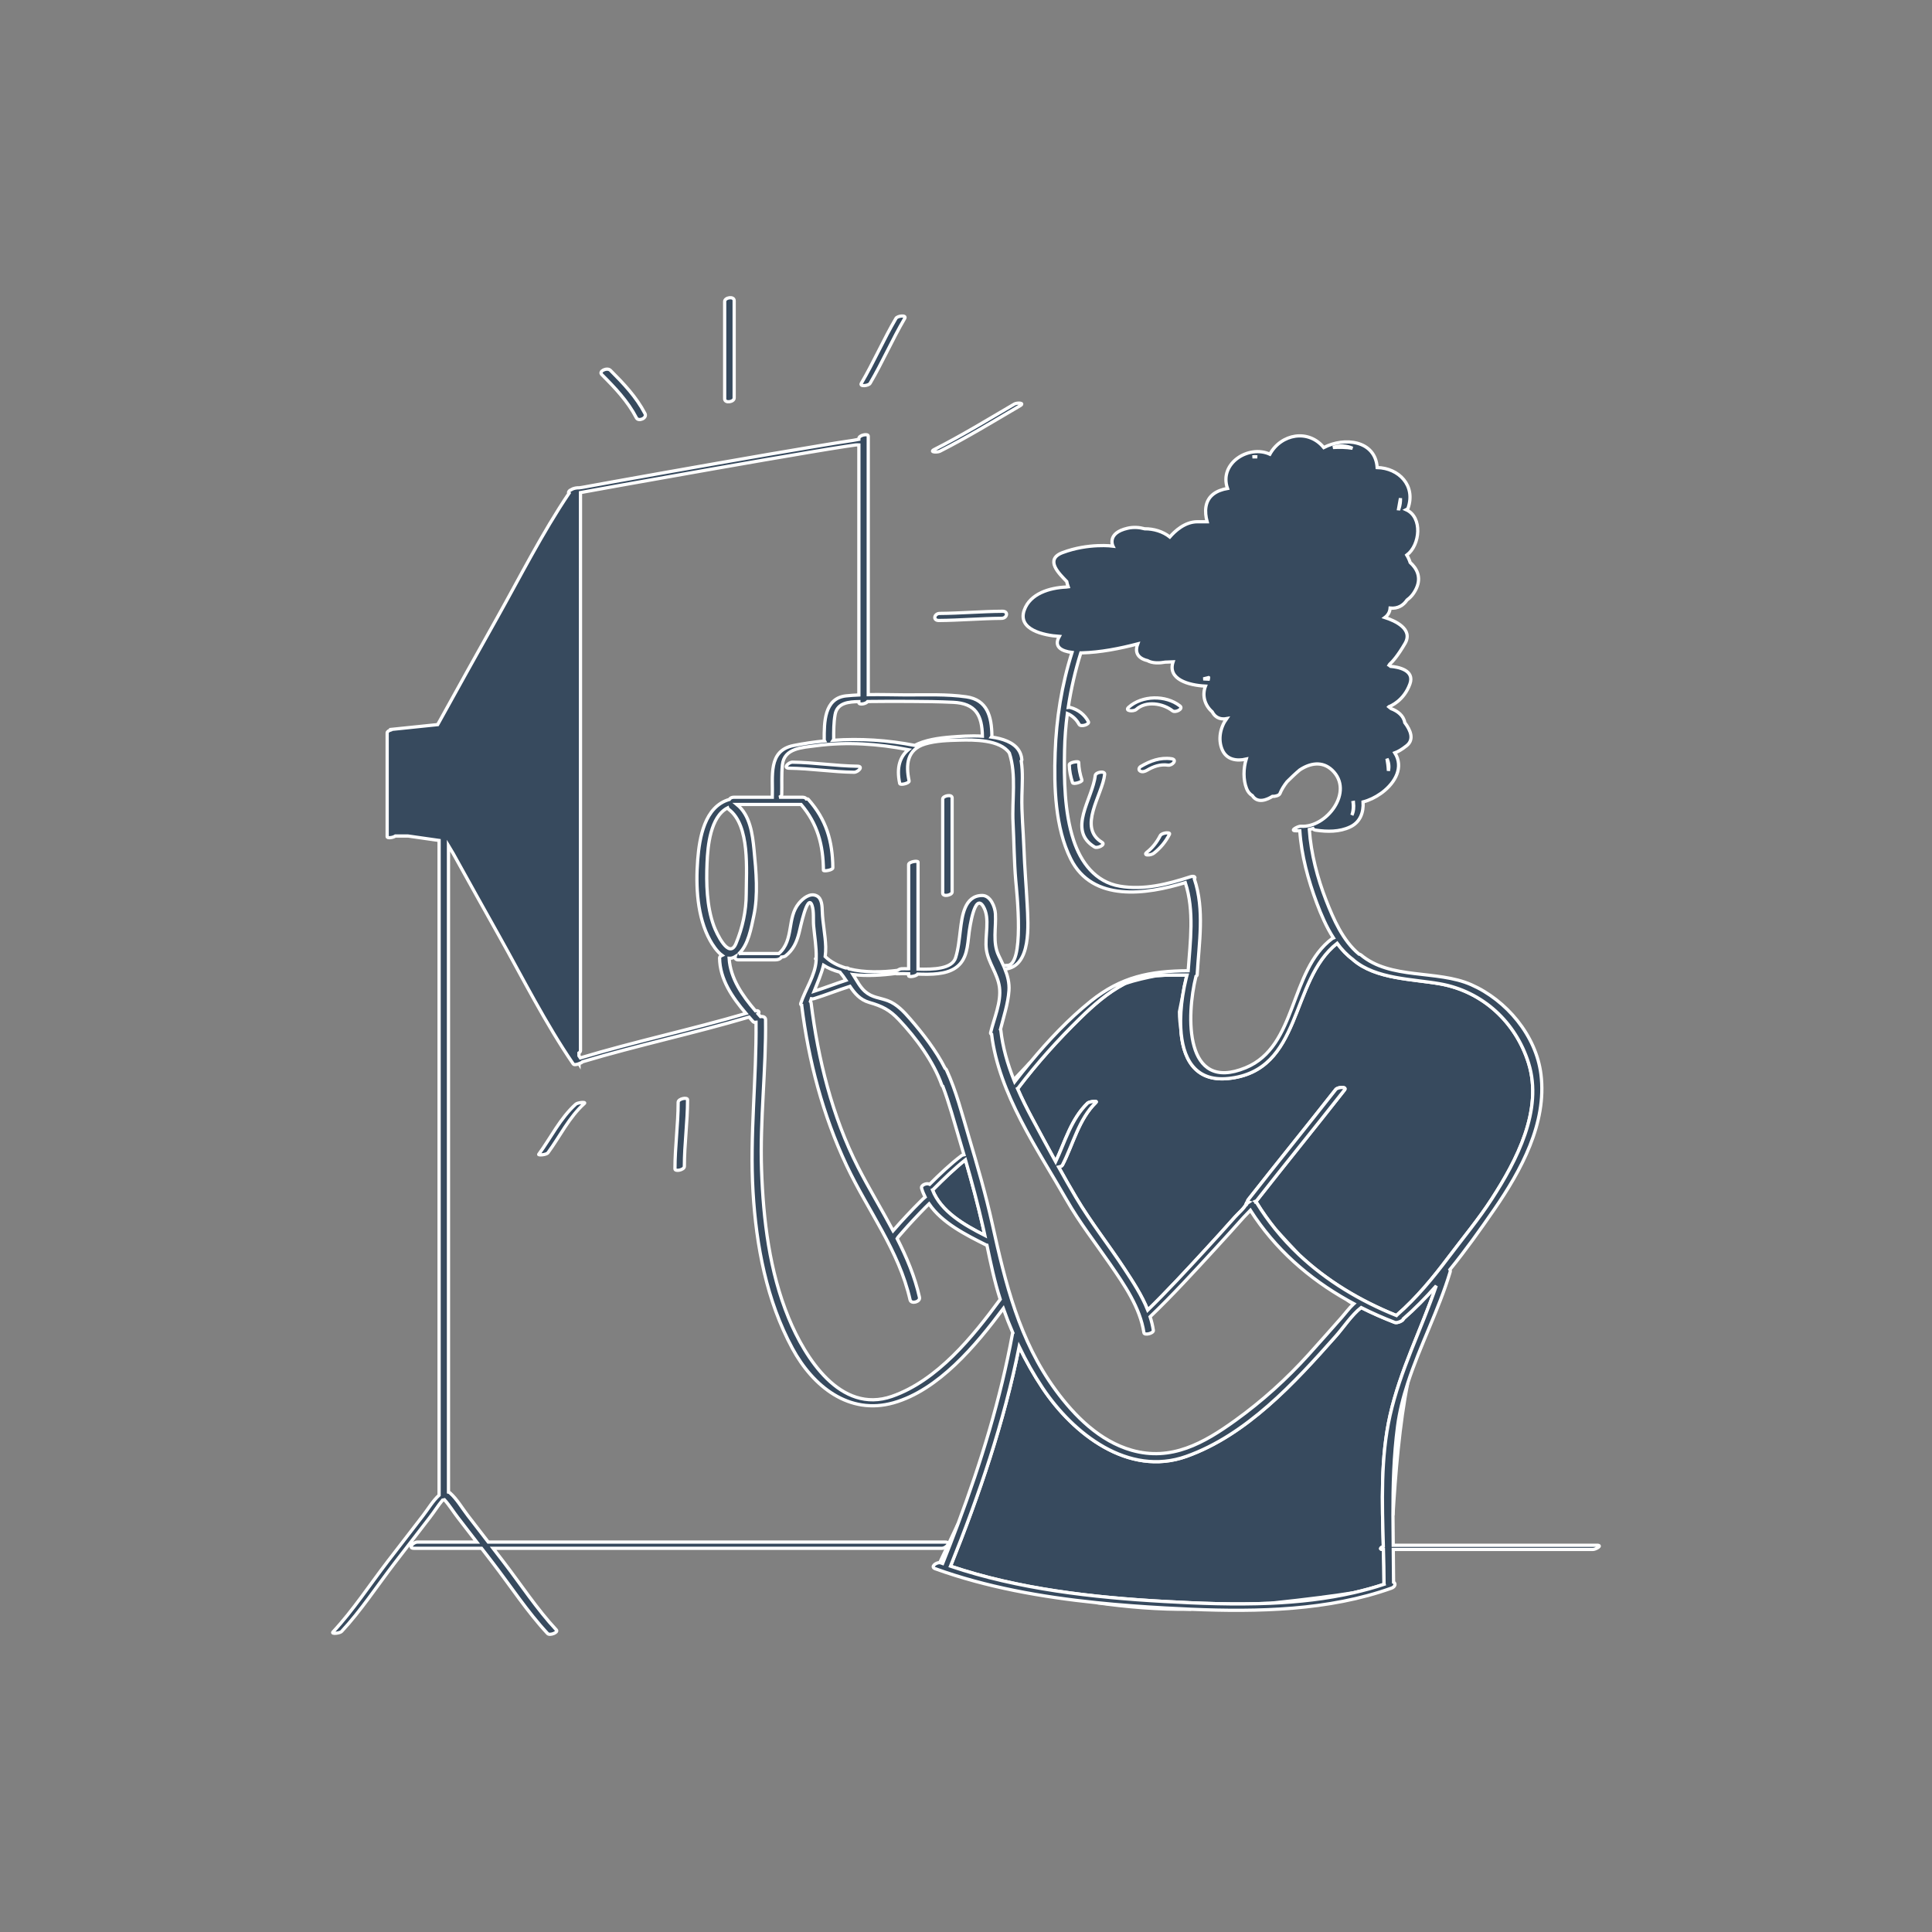
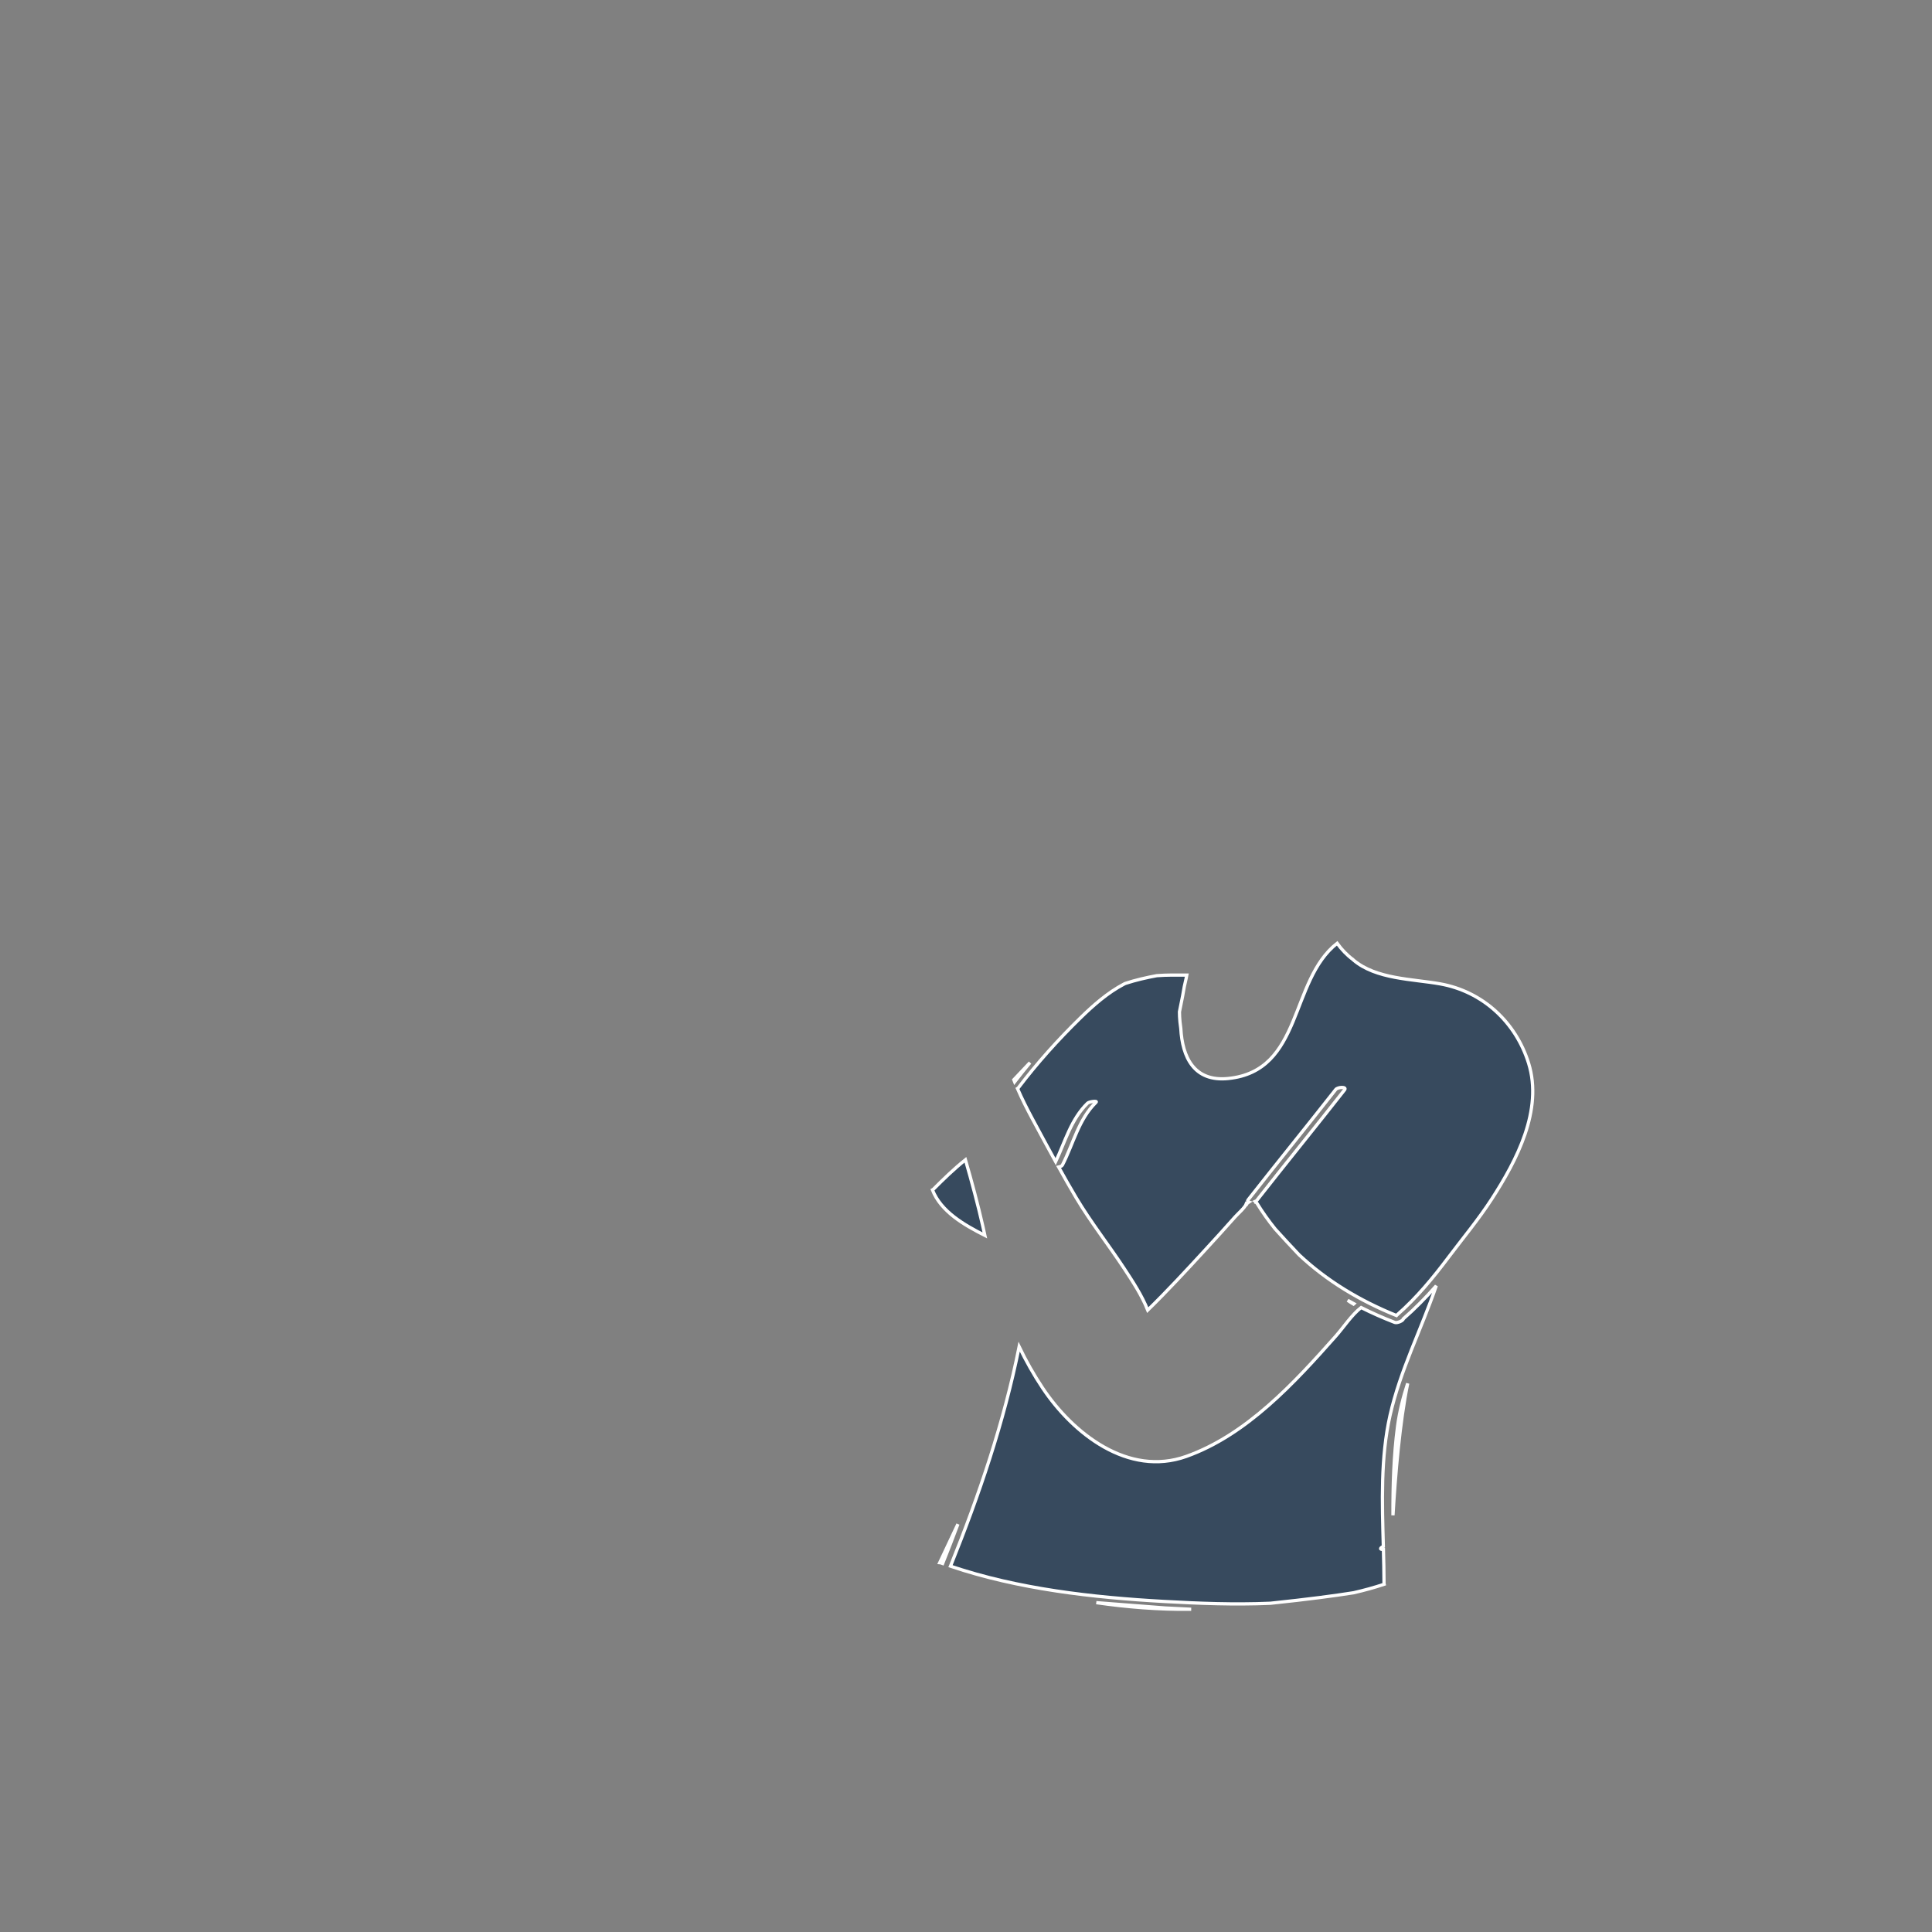
<svg xmlns="http://www.w3.org/2000/svg" version="1.1" id="Layer_1" x="0px" y="0px" width="595.279px" height="595.281px" viewBox="0 0 595.279 595.281" enable-background="new 0 0 595.279 595.281" xml:space="preserve" stroke="#ffffff" fill="#374A5E">
  <rect x="0" y="0" width="595.279" height="595.281" fill="#808080" stroke="none" />
-   <path id="color_x5F_2" d="M442.536,396.167c-4.59,13.399-11.133,26.097-14.254,39.988  c-2.912,12.966-2.43,26.813-2.055,40.3c-0.789,0.382-1.381,0.953-0.094,0.953c0.039,0,0.08,0,0.119,0  c0.096,3.519,0.18,7.013,0.188,10.456c0,0.098,0.012,0.188,0.033,0.271c-3.074,1.03-6.221,1.882-9.404,2.612  c-5.646,0.9-13.861,2.005-25.656,3.241c-11.078,0.48-22.219,0.038-32.848-0.56c-21.914-1.23-44.76-3.801-65.703-10.861  c8.845-21.969,16.486-44.388,21.152-67.619c2.115,4.389,4.516,8.639,7.211,12.687c9.406,14.132,26.424,27.456,44.271,21.112  c18.596-6.61,33.346-22.684,46.066-37.05c2.422-2.733,4.873-6.521,7.818-8.826c3.357,1.691,6.822,3.222,10.375,4.591  c0.715,0.275,2.623-0.534,2.611-1.088C435.948,403.25,439.323,399.802,442.536,396.167z M470.983,327.596  c-3.941-12.672-14.172-22.121-27.26-24.454c-8.541-1.521-19.717-1.425-26.686-7.319c-0.064-0.056-0.113-0.111-0.158-0.167  c-1.869-1.373-3.484-3.093-4.893-5.014c-14.703,11.521-10.523,39.328-33.555,41.663c-10.582,1.073-14.139-6.626-14.609-15.428  c-0.445-2.911-0.412-5.116-0.412-5.116l0.992-4.963c0.295-1.916,0.668-3.741,1.078-5.388l0.193-0.974  c-3.004,0-6.148-0.063-9.248,0.182c-3.113,0.577-6.574,1.359-9.697,2.391c-0.137,0.068-0.275,0.128-0.412,0.199  c-5.031,2.643-9.451,6.537-13.496,10.496c-6.844,6.697-13.295,13.87-19.084,21.502c-0.051,0.067-0.135,0.131-0.234,0.191  c1.371,3.141,2.916,6.212,4.533,9.22c2.385,4.431,4.781,8.894,7.227,13.326c2.945-6.25,4.754-13.099,9.844-18.052  c0.479-0.465,3.184-0.816,2.611-0.261c-5.408,5.265-7.012,12.85-10.381,19.364c-0.143,0.276-0.629,0.469-1.162,0.583  c1.756,3.157,3.533,6.3,5.369,9.388c4.52,7.605,10.02,14.557,14.875,21.939c2.639,4.015,5.412,8.229,7.215,12.765  c6.045-5.908,11.797-12.134,17.516-18.35c3.139-3.412,6.268-6.834,9.34-10.31c0.949-1.074,3.057-2.857,3.504-4.067  c0.033,0.023,0.068,0.048,0.102,0.072c0.111-0.207,0.361-0.436,0.662-0.63c-0.338-0.105-0.484-0.326-0.201-0.688  c8.93-11.39,18.068-22.611,27-34c0.619-0.792,3.561-0.951,2.715,0.127c-8.93,11.389-18.068,22.61-27,34  c-0.105,0.136-0.285,0.252-0.496,0.348c0.088,0.072,0.139,0.166,0.137,0.279c0.152,0.05,0.275,0.127,0.348,0.245  c1.73,2.816,3.623,5.467,5.646,7.978c2.182,2.417,4.707,5.164,7.326,7.918c8.58,8.083,18.834,14.221,30.041,18.747  c0.057-0.063,0.115-0.128,0.191-0.194c6.031-5.263,11.076-11.408,15.873-17.787c4.459-5.927,9.264-11.685,13.293-17.913  C467.284,357.613,475.476,342.049,470.983,327.596z M337.788,493.801c9.238,1.327,19.176,2.166,29.23,2.04  c-2.721-0.114-5.422-0.25-8.086-0.4C351.95,495.049,344.872,494.534,337.788,493.801z M415.229,400.642  c0.646,0.466,1.25,0.858,1.799,1.168c0.039-0.035,0.074-0.077,0.113-0.111C416.497,401.354,415.862,401,415.229,400.642z   M317.364,327.407c-2.102,2.192-3.846,4.052-4.99,5.278c0.084,0.214,0.164,0.428,0.25,0.64  C314.159,331.339,315.743,329.364,317.364,327.407z M429.194,466.9c0.725-12.405,2.078-28.648,4.535-40.66  c-1.395,4.298-2.51,8.66-3.102,13.146C429.421,448.521,429.175,457.707,429.194,466.9z M289.548,481.474  c0.109,0.007,0.215,0.022,0.311,0.058c0.196,0.07,0.395,0.134,0.59,0.204c1.612-4.028,3.181-8.072,4.7-12.134L289.548,481.474z   M303.452,380.656c-0.193-0.896-0.391-1.79-0.594-2.687c-1.574-6.926-3.424-13.797-5.395-20.625  c-3.511,2.803-6.724,5.937-9.902,9.112c-0.063,0.063-0.154,0.12-0.257,0.173C289.944,373.344,297.073,377.417,303.452,380.656z" />
-   <path id="color_x5F_1" d="M333.362,240.375c0.18,0.555-2.693,1.405-2.898,0.775c-0.582-1.788-0.969-3.613-1-5.5  c-0.014-0.781,2.893-1.204,2.898-0.775C332.392,236.76,332.778,238.586,333.362,240.375z M337.46,238.935  c-0.793,7.225-8.762,16.854-0.197,22.045c0.844,0.512,3.512-0.699,2.297-1.436c-7.643-4.632,0.098-14.513,0.805-20.955  C340.495,237.38,337.573,237.917,337.46,238.935z M359.159,256.643c-0.547,0.089-1.402,0.306-1.684,0.853  c-1.025,2.002-2.402,3.784-4.189,5.164c-0.439,0.339-0.385,0.702,0.203,0.756c0.66,0.061,1.518-0.14,2.049-0.549  c2.039-1.575,3.635-3.545,4.809-5.836C360.616,256.506,359.323,256.618,359.159,256.643z M360.931,233.779  c-3.459-0.476-6.518,0.663-9.461,2.392c-0.502,0.295-0.76,1.028-0.186,1.389c0.645,0.405,1.475,0.146,2.07-0.203  c2.07-1.216,4.113-1.94,6.537-1.607C361.226,235.93,362.884,234.045,360.931,233.779z M363.55,217.504  c-4.365-3.421-11.684-3.29-15.82,0.439c-1.295,1.166,1.564,1.356,2.365,0.636c3.02-2.722,8.207-1.89,11.18,0.439  C362.124,219.686,364.759,218.453,363.55,217.504z M264.198,236.083c-6.689-0.09-13.311-1.159-20-1.25  c-1.231-0.018-3.033,1.834-1.069,1.86c6.689,0.091,13.311,1.159,20,1.25C264.359,237.96,266.161,236.108,264.198,236.083z   M290.461,246.186c0,9.667,0,19.333,0,29c0,1.252,2.902,0.643,2.902-0.347c0-9.667,0-19.333,0-29  C293.364,244.586,290.461,245.198,290.461,246.186z M490.8,477.408c-20.502,0-41.008,0-61.512,0  c0.043,3.369,0.086,6.736,0.094,10.104c0.689,0.319,0.58,1.379-0.646,1.818c-19.254,6.896-41.154,7.376-61.717,6.512  c-2.721-0.114-5.42-0.25-8.086-0.4c-6.982-0.392-14.061-0.907-21.145-1.64c-16.904-1.746-33.85-4.753-49.641-10.46  c-1.549-0.559,0.233-1.941,1.4-1.867c0.109,0.007,0.215,0.022,0.311,0.058c0.196,0.07,0.395,0.134,0.59,0.204  c1.612-4.028,3.181-8.072,4.7-12.134c7.138-19.085,13.126-38.558,16.815-58.65c0.018-0.088,0.063-0.171,0.121-0.251  c-1.068-2.473-2.045-4.98-2.938-7.517c-8.479,11.375-19.959,25.112-33.821,29.039c-13.728,3.888-24.851-5.074-31.155-16.73  c-7.979-14.753-11.164-31.672-12.152-48.279c-1.04-17.486,1.11-34.787,0.928-52.229c-0.387,0.04-0.727-0.006-0.891-0.188  c-0.417-0.467-0.838-0.943-1.258-1.423c-16.981,5.022-34.333,8.69-51.299,13.77c-0.115,0.161-0.567,0.413-1.088,0.608v0.014  l-0.007-0.012c-0.71,0.265-1.537,0.417-1.777,0.064c-8.558-12.522-15.508-26.373-22.917-39.583  c-4.713-8.403-9.4-16.821-14.072-25.248l-1.446-2.416c0,66.395,0,132.788,0,199.184c0.16,0.039,0.308,0.101,0.426,0.204  c2.142,1.876,3.809,4.774,5.539,7.011c2.104,2.719,4.199,5.446,6.296,8.17c46.939,0,93.878,0,140.817,0  c1.96,0,0.208,1.916-1.054,1.916c-46.096,0-92.191,0-138.287,0c1.044,1.357,2.092,2.713,3.136,4.07  c5.355,6.963,10.361,14.649,16.359,21.083c0.714,0.766-2.039,1.815-2.697,1.109c-6.215-6.667-11.399-14.635-16.949-21.851  c-1.132-1.472-2.269-2.941-3.401-4.413c-6.942,0-13.885,0-20.827,0c-1.96,0-0.208-1.916,1.054-1.916c6.099,0,12.197,0,18.296,0  c-1.961-2.548-3.919-5.099-5.889-7.64c-1.297-1.674-2.559-3.74-4.045-5.383c-0.208,0.062-0.419,0.103-0.621,0.123  c-1.375,1.665-2.587,3.605-3.829,5.21c-3.646,4.711-7.277,9.435-10.909,14.155c-5.356,6.964-10.361,14.65-16.359,21.084  c-0.506,0.543-3.315,0.871-2.642,0.148c6.215-6.667,11.399-14.635,16.949-21.852c3.584-4.659,7.165-9.321,10.767-13.969  c1.559-2.01,3.062-4.593,4.972-6.317c0-67.246,0-134.492,0-201.738l-9.566-1.367c-1.302,0-2.604,0-3.906,0  c-0.778,0.551-2.528,0.728-2.528,0.222c0-10.667,0-21.333,0-32c0-0.401,0.518-0.717,1.115-0.899l0.002-0.153l14.45-1.495  c6.028-10.917,12.095-21.813,18.197-32.688c7.218-12.864,14.006-26.326,22.259-38.586c-0.159-0.118-0.196-0.302-0.022-0.566  c0.189-0.288,0.522-0.49,0.914-0.646c0.541-0.363,1.644-0.521,2.245-0.474c0.32-0.04,0.616-0.075,0.843-0.117  c3.194-0.589,6.391-1.166,9.587-1.74c10.562-1.9,21.127-3.776,31.697-5.63c10.717-1.881,21.436-3.755,32.171-5.529  c3.389-0.562,6.779-1.129,10.18-1.615c0.43-0.062,1.051-0.208,1.697-0.318c0-0.068,0-0.139,0-0.208c0-1.11,2.897-1.653,2.897-0.775  c0,26.552-0.001,53.104-0.001,79.657c3.865-0.064,7.752,0.062,11.576,0.078c6.16,0.027,12.537-0.277,18.651,0.6  c6.516,0.935,7.793,6.193,7.872,11.929c0.002,0.169-0.059,0.322-0.152,0.459c3.516,0.49,6.709,1.608,8.316,3.924  c0.012,0.011,0.018,0.026,0.027,0.039c0.582,0.854,0.955,1.862,1.045,3.067c0.01,0.13-0.068,0.251-0.193,0.362  c0.545,3.507,0.289,7.097,0.201,10.668c-0.135,5.438,0.436,10.856,0.627,16.287c0.203,5.774,0.709,11.491,0.998,17.261  c0.307,6.137,1.395,19.153-6.857,19.894c0.842,2.1,1.414,4.275,1.246,6.624c-0.293,4.115-1.641,7.984-2.621,11.964  c0.053,0.053,0.092,0.114,0.1,0.19c0.586,5.298,2.059,10.39,4.014,15.311c0.084,0.213,0.164,0.427,0.25,0.64  c1.535-1.985,3.119-3.962,4.74-5.918c5.676-6.853,11.885-13.425,18.701-18.91c9.412-7.574,18.316-9.311,30.029-9.399  c0.646-9.076,1.947-18.35-0.879-27.146c-12.012,3.66-28.582,6.117-35.289-7.277c-4.814-9.622-5.195-22.217-4.82-32.783  c0.375-10.517,2.014-20.829,5.197-30.862c-3.168-0.388-5.76-1.691-3.916-4.938c-4.865-0.329-12.918-2.108-10.805-8.082  c1.811-5.12,7.795-6.906,12.936-7.135c0.223-0.045,0.422-0.076,0.598-0.095c-0.199-0.558-0.34-1.091-0.438-1.604  c-2.277-2.369-6.959-6.778-1.268-8.913c8-3,15.5-2,15.5-2s-2-4,4.5-5.5c1.887-0.436,3.682-0.271,5.291,0.167  c2.787-0.02,5.592,0.824,7.738,2.521c1.525-1.767,4.631-4.688,8.471-4.688c1.291,0,2.27,0,3.027,0  c-0.41-1.567-0.613-3.161-0.35-4.691c0.602-3.483,3.41-5.007,6.625-5.575c-2.711-7.78,6.543-13.527,13.055-10.55  c3.49-6.299,11.898-7.824,16.6-2.044c6.32-3.282,15.887-2.303,16.467,6.158c6.691,0.159,11.924,5.557,9.516,12.486  c-0.07,0.202-0.285,0.376-0.566,0.515c5.078,2.286,4.326,10.849,0.176,13.975c0.416,0.668,0.766,1.436,1.039,2.271  c1.859,1.675,3.574,4.354,1.912,7.954c-0.783,1.7-1.811,2.843-2.895,3.619c-1.131,1.68-2.84,2.705-5.189,2.482  c-0.104,1.277-0.717,2.22-1.613,2.902c3.084,0.998,8.807,3.524,6.197,7.996c-2.232,3.828-3.854,5.616-4.734,6.413  c-0.059,0.098-0.115,0.197-0.178,0.293c0.016,0.009,0.033,0.014,0.047,0.023c0.146,0.103,0.27,0.217,0.404,0.324  c2.307,0.197,7.535,1.121,5.961,5.446c-1.861,5.122-5.889,6.772-6.436,6.976c-0.014,0.015-0.029,0.026-0.043,0.04  c0.063,0.048,0.313,0.243,0.688,0.558c2.037,0.771,3.857,2.173,4.209,4.305c1.834,2.419,2.957,5.222,0.582,7.122  c-1.52,1.216-2.711,1.872-3.643,2.204c2.787,4.406,0.176,9.104-3.82,12.157c-0.152,0.132-0.314,0.253-0.49,0.358  c-1.709,1.215-3.627,2.13-5.471,2.605c0.189,3.186-0.822,6.209-3.98,7.709c-3.301,1.567-7.063,1.505-10.604,0.994  c-0.504-0.073-0.771-0.261-0.867-0.493c-0.369,0.11-0.742,0.206-1.115,0.291c0.527,7.427,2.49,14.941,5.189,21.847  c2.279,5.83,5.158,12.422,10.123,16.546c0.211,0.026,0.402,0.093,0.553,0.219c9.137,7.73,23.449,4.55,33.992,9.188  c10.887,4.792,20.02,15.651,21.518,27.656c1.873,15.019-6.164,29.674-14.412,41.626c-4.264,6.178-8.764,12.514-13.633,18.51  c0.113,0.197,0.146,0.451,0.051,0.766c-3.475,11.587-9.314,22.691-13.074,34.291c-1.393,4.298-2.508,8.661-3.1,13.146  c-1.207,9.137-1.453,18.322-1.436,27.516c0.006,3.071,0.041,6.145,0.08,9.216c20.916,0,41.834,0,62.75,0  C493.958,476.117,491.655,477.408,490.8,477.408z M427.347,233.753c0.189,1.033,0.383,2.364,0.439,3.753  C428.054,236.29,427.95,235.017,427.347,233.753z M430.911,156.762c0,0,0.049,0.005,0.119,0.013  c0.361-1.114,0.514-2.214,0.473-3.263C430.913,156.75,430.911,156.762,430.911,156.762z M416.911,247.262  c0,0,0.309,2.019-0.369,3.893c0.545-1.145,0.637-2.508,0.486-3.913C416.954,247.255,416.911,247.262,416.911,247.262z   M410.714,137.881c1.838-0.103,4.061-0.104,6.025,0.231C414.894,137.293,412.745,137.158,410.714,137.881z M385.901,140.762  c0.547,0,1.031,0,1.477,0C386.876,140.69,386.38,140.695,385.901,140.762z M370.763,209.178c0.52,0.048,1.031,0.076,1.527,0.09  c0.066-0.333,0.121-0.506,0.121-0.506S371.747,208.966,370.763,209.178z M383.794,328.995c15.986-6.58,13.41-29.888,26.678-39.816  c0.111-0.084,0.24-0.146,0.377-0.197c-2.184-3.405-3.822-7.241-5.137-10.768c-2.646-7.11-4.73-14.634-5.223-22.238  c-0.5,0.018-0.998,0.016-1.49-0.021c-1.545-0.115,1.072-1.438,1.826-1.381c7.873,0.587,16.564-10.762,9.596-17.309  c-3.02-2.835-6.771-2.143-9.949-0.03c-1.369,1.149-2.73,2.445-3.92,3.642c-0.951,1.197-1.715,2.465-2.199,3.67  c-0.227,0.558-1.541,0.889-2.32,0.836c-1.49,0.939-4.506,2.35-6.17-0.242c-0.742-0.441-1.365-1.133-1.771-2.166  c-1.078-2.75-0.994-6.179-0.121-9.086c-2.918,0.675-6.066,0.229-7.408-2.937c-1.334-3.149-0.578-6.805,1.373-9.531  c-1.438,0.253-3.311,0.055-4.432-2.091c-2.205-1.931-3.223-4.91-2.086-7.923c-5.188-0.253-11.777-2.086-9.973-7.487  c-0.791,0.033-1.588,0.069-2.389,0.092c-1.758,0.314-3.961,0.422-5.545-0.483c-0.178-0.048-0.355-0.082-0.529-0.139  c-2.842-0.914-3.236-2.898-2.436-4.998c-5.598,1.454-11.504,2.614-17.211,2.767c-0.105,0.003-0.215,0.004-0.322,0.006  c-1.715,5.484-3.021,11.107-3.871,16.799c0.23-0.026,0.459-0.028,0.66,0.026c2.414,0.657,4.385,2.166,5.559,4.387  c0.422,0.799-2.383,1.752-2.898,0.775c-0.77-1.454-2.066-2.658-3.592-3.309c-0.49,3.739-0.789,7.503-0.865,11.272  c-0.18,8.981-0.057,19.093,2.764,27.72c2.244,6.869,6.721,12.925,14.268,14.211c7.383,1.258,14.719-0.604,21.715-2.887  c1.236-0.403,1.717,0.13,1.252,0.661c3.199,9.563,1.424,19.708,0.859,29.555c-0.012,0.174-0.156,0.324-0.371,0.451  C365.495,312.899,364.856,336.79,383.794,328.995z M313.503,335.398c1.371,3.142,2.916,6.213,4.533,9.221  c2.385,4.431,4.781,8.894,7.227,13.326c2.945-6.25,4.754-13.099,9.844-18.052c0.479-0.465,3.184-0.816,2.611-0.261  c-5.408,5.264-7.012,12.849-10.381,19.364c-0.143,0.275-0.629,0.469-1.162,0.583c1.756,3.157,3.533,6.3,5.369,9.388  c4.52,7.605,10.02,14.556,14.875,21.939c2.639,4.015,5.412,8.229,7.215,12.765c6.045-5.908,11.797-12.134,17.516-18.35  c3.139-3.412,6.268-6.834,9.34-10.31c0.949-1.075,3.057-2.857,3.504-4.067c0.033,0.023,0.066,0.048,0.102,0.072  c0.111-0.207,0.361-0.436,0.662-0.63c-0.338-0.105-0.484-0.326-0.201-0.688c8.93-11.39,18.068-22.611,27-34  c0.619-0.792,3.561-0.951,2.715,0.127c-8.93,11.389-18.068,22.61-27,34c-0.105,0.136-0.285,0.252-0.496,0.348  c0.088,0.072,0.139,0.166,0.137,0.279c0.152,0.05,0.275,0.127,0.348,0.245c1.73,2.816,3.623,5.467,5.646,7.978  c2.273,2.825,4.721,5.463,7.326,7.918c8.578,8.083,18.834,14.22,30.041,18.747c0.057-0.063,0.115-0.128,0.191-0.195  c6.031-5.262,11.076-11.407,15.873-17.786c4.459-5.927,9.264-11.685,13.293-17.913c7.656-11.833,15.848-27.396,11.355-41.85  c-3.941-12.672-14.172-22.121-27.26-24.454c-8.541-1.521-19.717-1.425-26.686-7.319c-0.064-0.056-0.113-0.111-0.158-0.167  c-1.869-1.373-3.484-3.092-4.893-5.013c-14.703,11.521-10.523,39.327-33.555,41.662c-10.582,1.073-14.139-6.626-14.609-15.428  c-0.18-3.342,0.084-6.839,0.58-10.08c0.295-1.916,0.668-3.74,1.078-5.388c0.082-0.331,0.166-0.658,0.252-0.974  c-0.02,0-0.039,0-0.059,0c-3.004,0-6.148-0.063-9.248,0.182c-3.375,0.266-6.688,0.904-9.697,2.391  c-0.137,0.068-0.275,0.129-0.412,0.199c-5.031,2.644-9.451,6.537-13.496,10.496c-6.844,6.697-13.295,13.87-19.084,21.502  C313.688,335.274,313.604,335.338,313.503,335.398z M295.679,228.041c-3.475,0.092-7.324,0.187-10.654,1.199  c-5.585,1.697-5.981,6.419-4.914,11.385c0.148,0.689-2.764,1.398-2.897,0.775c-1.084-5.041,0.145-8.292,2.658-10.412  c-9.335-1.81-18.961-2.48-28.419-1.218c-4.239,0.566-9.835,0.694-10.385,5.897c-0.324,3.068-0.106,6.131-0.207,9.207  c-0.011,0.326-0.347,0.589-0.785,0.774c2.4,0,4.8,0,7.2,0c0.607,0,0.978,0.215,1.151,0.509c0.275-0.021,0.5,0.01,0.604,0.126  c5.545,6.216,7.501,12.848,7.58,21.09c0.007,0.762-2.894,1.166-2.897,0.775c-0.075-7.847-1.82-14.302-6.88-20.274  c-6.593,0-13.186,0-19.779,0c4.074,3.314,4.805,9.117,5.286,14.045c0.638,6.533,1.305,13.871-0.096,20.32  c-0.809,3.725-1.65,8.895-4.637,11.661c0.275-0.071,0.561-0.113,0.827-0.113c3.833,0,7.667,0,11.5,0  c0.017,0,0.034,0.004,0.052,0.005c4.759-4.152,2.368-10.986,6.22-15.546c1.207-1.43,3.358-3.233,5.404-2.236  c1.7,0.829,1.695,3.298,1.75,4.862c0.129,3.654,0.962,7.252,1.055,10.897c0.026,1.029-0.038,2.012-0.16,2.965  c1.698,1.647,3.878,2.771,6.306,3.504c0.408-0.04,0.772,0.016,0.951,0.223c0.014,0.017,0.026,0.035,0.04,0.051  c4.781,1.21,10.333,1.061,14.952,0.476c0.402-0.26,0.89-0.471,1.237-0.49c0.566-0.032,1.265-0.025,2.041-0.004  c0.068-0.009,0.124-0.012,0.181-0.016c0-10.692,0-21.387,0-32.081c0-0.884,2.897-1.324,2.897-0.775c0,10.99,0,21.981,0,32.973  c4.758,0.137,10.476-0.016,11.577-3.51c0.864-2.739,1.116-5.701,1.47-8.542c0.515-4.134,1.22-10.617,6.726-10.631  c2.6-0.007,3.949,3.557,4.074,5.623c0.264,4.32-0.949,8.888,1.027,12.931c0.51,1.044,1.023,2.093,1.492,3.158  c0.357-0.114,0.688-0.187,0.877-0.164c5.756,0.668,3.145-22.938,2.875-26.073c-0.514-5.95-0.533-11.95-0.844-17.916  c-0.361-6.99,1.092-14.691-1.131-21.428C308.198,227.876,300.019,227.925,295.679,228.041z M303.452,380.656  c-0.193-0.896-0.391-1.79-0.594-2.687c-1.574-6.926-3.424-13.797-5.395-20.625c-3.511,2.803-6.724,5.937-9.902,9.112  c-0.063,0.063-0.154,0.12-0.257,0.173C289.944,373.344,297.073,377.417,303.452,380.656z M297.007,355.792  c-0.481-1.652-0.963-3.305-1.457-4.953c-1.595-5.331-3.058-10.878-5.053-16.143c-0.134-0.066-0.238-0.161-0.285-0.295  c-2.554-7.292-7.963-14.624-13.232-20.194c-2.903-3.069-5.143-4.181-9.162-5.341c-2.838-0.819-4.454-2.783-5.932-4.96  c-3.708,1.173-7.319,2.625-11.034,3.782c-0.34,0.105-0.634,0.114-0.876,0.058c-0.095,0.271-0.187,0.549-0.277,0.825  c0.112,0.113,0.19,0.261,0.214,0.452c2.143,17.332,6.483,34.888,14.433,50.53c3.383,6.658,7.322,13.067,10.825,19.664  c0.063-0.072,0.128-0.145,0.188-0.213c1.32-1.541,2.69-3.039,4.081-4.517c1.417-1.506,2.843-3.011,4.325-4.453  c0.412-0.401,0.821-0.832,1.273-1.195c-0.426-0.854-0.798-1.744-1.075-2.688c-0.305-1.036,1.599-1.75,2.492-1.265  c3.124-3.103,6.297-6.146,9.807-8.817C296.417,355.951,296.694,355.856,297.007,355.792z M260.65,302.044  c-0.568-0.853-1.16-1.697-1.838-2.483c-0.006-0.007-0.007-0.014-0.012-0.021c-1.837-0.485-3.547-1.179-5.055-2.117  c-0.698,2.739-1.83,5.295-2.894,7.995C254.143,304.367,257.365,303.117,260.65,302.044z M229.926,275.442  c0.008-7.259,1.235-21.07-5.37-26.054c-0.199-0.149-0.31-0.311-0.364-0.474c-5.327,2.714-6.125,11.788-6.34,16.93  c-0.264,6.331-0.117,13.386,2.081,19.423c0.831,2.28,4.714,10.535,6.833,5.445C228.778,285.88,229.92,280.685,229.926,275.442z   M264.628,216.481c0-0.1,0-0.2,0-0.301c-2.993,0.061-6.66,0.281-7.32,3.989c-0.441,2.479-0.435,4.954-0.433,7.465  c0,0.166-0.058,0.316-0.151,0.451c8.377-0.575,16.767-0.048,25.125,1.582c3.071-1.627,7.191-2.274,11.341-2.593  c2.258-0.173,5.871-0.453,9.504-0.246c-0.102-6.442-2.068-10.104-9.015-10.437c-4.39-0.21-8.79-0.252-13.185-0.277  c-4.379-0.026-8.761-0.023-13.141,0.035C266.741,216.942,264.628,217.232,264.628,216.481z M229.841,312.259  c-4.182-4.912-8.062-10.512-8.127-17.109c-0.003-0.327,0.32-0.6,0.75-0.793c-1.634-1.213-2.976-3.346-3.67-4.598  c-4.007-7.228-4.459-16.736-3.823-24.813c0.537-6.82,2.103-16.425,9.745-18.624c0.238-0.376,0.694-0.674,1.312-0.674  c3.979,0,7.958,0,11.937,0c0.211-6.467-1.414-14.364,6.545-15.94c3.178-0.629,6.361-1.096,9.547-1.404  c-0.065-0.116-0.107-0.25-0.107-0.414c-0.004-5.192-0.064-12.775,6.767-13.485c1.296-0.136,2.603-0.221,3.913-0.281  c0-25.678,0.001-51.357,0.001-77.035c-0.278-0.011-0.677-0.038-1.037,0.012c-1.094,0.149-2.185,0.313-3.276,0.48  c-3.401,0.525-6.798,1.085-10.192,1.653c-9.99,1.673-19.97,3.408-29.947,5.159c-9.853,1.73-19.703,3.477-29.549,5.244  c-3.388,0.609-6.775,1.218-10.161,1.838c-0.536,0.099-1.072,0.198-1.608,0.297c0,57.312-0.001,114.623-0.001,171.935  c0,0.288-0.196,0.536-0.484,0.732l0.01,0.871c0.142,0.214,0.281,0.431,0.424,0.644C195.681,320.879,212.939,317.224,229.841,312.259  z M308.188,400.353c-1.771-5.515-2.92-11.085-4.098-16.692c-0.109-0.02-0.213-0.044-0.303-0.09  c-6.125-3.073-13.511-6.739-17.533-12.646c-0.372,0.36-0.742,0.721-1.105,1.09c-1.221,1.238-2.425,2.493-3.611,3.766  c-1.178,1.264-2.352,2.534-3.477,3.847c-0.374,0.436-1.485,1.661-1.647,1.978c2.933,5.765,5.447,11.709,6.893,18.121  c0.317,1.406-2.583,2.167-2.897,0.776c-3.432-15.208-13.018-27.496-19.55-41.369c-7.336-15.581-11.735-32.274-13.843-49.334  c-0.003-0.028,0.001-0.054,0-0.082c-0.252-0.089-0.391-0.258-0.305-0.527c1.391-4.336,4.49-8.618,4.75-13.25  c0.005-0.099,0.004-0.195,0.008-0.294c-0.057-0.056-0.123-0.102-0.179-0.158c-0.085-0.088,0.005-0.217,0.194-0.354  c0.079-3.358-0.494-6.532-0.796-9.88c-0.176-1.952,0.152-4.418-0.494-6.288c-1.384-4.004-3.63,7.083-4,8.514  c-0.745,2.887-1.78,5.139-4.12,7.031c-0.256,0.208-0.778,0.336-1.292,0.373c-0.361,0.668-1.206,0.854-1.896,0.854  c-3.833,0-7.667,0-11.5,0c-0.542,0-1.09-0.442-0.888-0.99c-0.048,0.03-0.09,0.064-0.139,0.094c-0.576,0.337-1.147,0.455-1.706,0.42  c0.385,6.234,4.099,11.505,8.104,16.183c1.048-0.178,1.389,0.417,0.806,0.931c0.25,0.285,0.498,0.567,0.748,0.848  c0.76-0.114,1.556,0.142,1.566,0.932c0.21,15.437-1.771,30.774-1.234,46.238c0.535,15.424,2.434,31.367,8.372,45.745  c5.027,12.173,15.906,29.62,31.779,24.106C288.809,425.375,299.688,411.919,308.188,400.353z M325.265,428.326  c5.885,8.021,13.57,15.694,23.404,18.51c12.186,3.487,22.229-2.171,31.957-9.189c8.35-6.022,15.717-12.686,22.617-20.313  c3.436-3.796,6.811-7.646,10.207-11.476c1.129-1.273,2.264-2.846,3.576-4.048c0.039-0.034,0.074-0.076,0.113-0.111  c-0.643-0.345-1.277-0.699-1.912-1.057c-11.996-6.75-22.365-15.815-29.955-27.722c-0.721,0.776-1.514,1.505-2.088,2.153  c-2.943,3.315-5.924,6.601-8.924,9.863c-6.484,7.051-12.977,14.146-19.896,20.774c0.438,1.358,0.781,2.743,0.996,4.163  c0.145,0.97-2.771,1.631-2.898,0.775c-1.168-7.752-6.023-14.744-10.365-21.057c-4.52-6.567-9.492-12.918-13.451-19.851  c-8.955-15.687-20.895-32.737-23.115-51.056c-0.234-0.081-0.369-0.233-0.313-0.476c1.031-4.397,3.324-9.377,2.736-13.98  c-0.539-4.217-3.426-7.521-4.021-11.568c-0.613-4.184,1.27-9.674-0.986-13.396c-2.672-4.402-4.209,7.022-4.342,8.043  c-0.527,4.093-0.532,8.438-4.239,10.937c-2.996,2.017-7.444,2.038-11.6,1.887c-0.486,0.704-2.803,1.007-2.803,0.516  c0-0.208,0-0.416,0-0.624c-1.209-0.042-2.355-0.061-3.381-0.002c-0.342,0.02-0.552-0.016-0.67-0.083  c-3.988,0.546-8.678,0.853-13.085,0.339c1.154,1.814,2.148,3.822,3.686,5.184c2.203,1.948,4.472,1.903,7.062,2.882  c2.754,1.04,4.966,3.408,6.848,5.584c3.878,4.483,7.979,9.706,10.77,15.239c0.177,0.107,0.326,0.254,0.419,0.456  c2.992,6.464,4.816,13.632,6.837,20.438c2.666,8.97,5.283,17.992,7.309,27.131C309.778,395.338,314.021,412.991,325.265,428.326z   M417.069,490.747c3.186-0.729,6.33-1.582,9.406-2.612c-0.021-0.083-0.033-0.173-0.033-0.271c-0.008-3.443-0.092-6.938-0.188-10.456  c-0.041,0-0.08,0-0.121,0c-1.287,0-0.695-0.571,0.096-0.953c-0.375-13.485-0.859-27.333,2.055-40.301  c3.121-13.891,9.664-26.588,14.252-39.987c-3.213,3.636-6.588,7.083-10.166,10.207c0.012,0.554-1.896,1.362-2.611,1.088  c-3.553-1.37-7.018-2.899-10.375-4.591c-2.945,2.306-5.396,6.093-7.818,8.826c-12.721,14.365-27.471,30.439-46.066,37.05  c-17.848,6.344-34.865-6.98-44.271-21.112c-2.695-4.048-5.096-8.298-7.211-12.687c-4.664,23.23-12.309,45.65-21.152,67.619  c20.943,7.061,43.789,9.631,65.703,10.861c10.629,0.598,21.77,1.04,32.848,0.56C400.099,493.609,408.741,492.653,417.069,490.747z   M177.43,340.195c-4.833,4.345-7.653,10.304-11.45,15.482c-0.219,0.298,2.35,0.195,2.86-0.502  c3.72-5.075,6.481-10.925,11.217-15.183C180.698,339.419,177.954,339.723,177.43,340.195z M208.949,339.637  c0.005,6.856-0.991,13.657-0.985,20.515c0,0.897,2.898,0.348,2.897-0.776c-0.005-6.856,0.991-13.657,0.985-20.514  C211.846,337.962,208.948,338.513,208.949,339.637z M289.532,189.005c-1.675,0.012-2.208,2.192-0.242,2.178  c6.451-0.047,12.881-0.619,19.333-0.667c1.676-0.012,2.209-2.191,0.242-2.178C302.413,188.386,295.982,188.958,289.532,189.005z   M289.601,139.035c8.437-4.282,16.506-9.225,24.666-14c1.676-0.979-0.953-0.991-1.715-0.547c-8.16,4.775-16.228,9.718-24.665,14  C286.162,139.364,288.833,139.424,289.601,139.035z M268.088,118.106c3.83-6.521,6.836-13.478,10.667-20  c0.672-1.145-2.229-0.805-2.688-0.023c-3.83,6.521-6.836,13.478-10.667,20C264.728,119.227,267.629,118.887,268.088,118.106z   M226.208,122.636c0-10,0-20,0-30c0-1.469-2.929-0.984-2.929,0.248c0,10,0,20,0,30C223.279,124.353,226.208,123.871,226.208,122.636  z M196.088,128.75c0.636,1.224,3.376,0.1,2.644-1.312c-2.674-5.146-6.601-9.266-10.667-13.334c-0.979-0.979-3.71,0.243-2.644,1.312  C189.489,119.484,193.414,123.602,196.088,128.75z" />
+   <path id="color_x5F_2" d="M442.536,396.167c-4.59,13.399-11.133,26.097-14.254,39.988  c-2.912,12.966-2.43,26.813-2.055,40.3c-0.789,0.382-1.381,0.953-0.094,0.953c0.039,0,0.08,0,0.119,0  c0.096,3.519,0.18,7.013,0.188,10.456c0,0.098,0.012,0.188,0.033,0.271c-3.074,1.03-6.221,1.882-9.404,2.612  c-5.646,0.9-13.861,2.005-25.656,3.241c-11.078,0.48-22.219,0.038-32.848-0.56c-21.914-1.23-44.76-3.801-65.703-10.861  c8.845-21.969,16.486-44.388,21.152-67.619c2.115,4.389,4.516,8.639,7.211,12.687c9.406,14.132,26.424,27.456,44.271,21.112  c18.596-6.61,33.346-22.684,46.066-37.05c2.422-2.733,4.873-6.521,7.818-8.826c3.357,1.691,6.822,3.222,10.375,4.591  c0.715,0.275,2.623-0.534,2.611-1.088C435.948,403.25,439.323,399.802,442.536,396.167z M470.983,327.596  c-3.941-12.672-14.172-22.121-27.26-24.454c-8.541-1.521-19.717-1.425-26.686-7.319c-0.064-0.056-0.113-0.111-0.158-0.167  c-1.869-1.373-3.484-3.093-4.893-5.014c-14.703,11.521-10.523,39.328-33.555,41.663c-10.582,1.073-14.139-6.626-14.609-15.428  c-0.445-2.911-0.412-5.116-0.412-5.116l0.992-4.963c0.295-1.916,0.668-3.741,1.078-5.388l0.193-0.974  c-3.004,0-6.148-0.063-9.248,0.182c-3.113,0.577-6.574,1.359-9.697,2.391c-0.137,0.068-0.275,0.128-0.412,0.199  c-5.031,2.643-9.451,6.537-13.496,10.496c-6.844,6.697-13.295,13.87-19.084,21.502c-0.051,0.067-0.135,0.131-0.234,0.191  c1.371,3.141,2.916,6.212,4.533,9.22c2.385,4.431,4.781,8.894,7.227,13.326c2.945-6.25,4.754-13.099,9.844-18.052  c0.479-0.465,3.184-0.816,2.611-0.261c-5.408,5.265-7.012,12.85-10.381,19.364c-0.143,0.276-0.629,0.469-1.162,0.583  c1.756,3.157,3.533,6.3,5.369,9.388c4.52,7.605,10.02,14.557,14.875,21.939c2.639,4.015,5.412,8.229,7.215,12.765  c6.045-5.908,11.797-12.134,17.516-18.35c3.139-3.412,6.268-6.834,9.34-10.31c0.949-1.074,3.057-2.857,3.504-4.067  c0.033,0.023,0.068,0.048,0.102,0.072c0.111-0.207,0.361-0.436,0.662-0.63c-0.338-0.105-0.484-0.326-0.201-0.688  c8.93-11.39,18.068-22.611,27-34c0.619-0.792,3.561-0.951,2.715,0.127c-8.93,11.389-18.068,22.61-27,34  c-0.105,0.136-0.285,0.252-0.496,0.348c0.088,0.072,0.139,0.166,0.137,0.279c0.152,0.05,0.275,0.127,0.348,0.245  c1.73,2.816,3.623,5.467,5.646,7.978c2.182,2.417,4.707,5.164,7.326,7.918c8.58,8.083,18.834,14.221,30.041,18.747  c0.057-0.063,0.115-0.128,0.191-0.194c6.031-5.263,11.076-11.408,15.873-17.787c4.459-5.927,9.264-11.685,13.293-17.913  C467.284,357.613,475.476,342.049,470.983,327.596z M337.788,493.801c9.238,1.327,19.176,2.166,29.23,2.04  c-2.721-0.114-5.422-0.25-8.086-0.4z M415.229,400.642  c0.646,0.466,1.25,0.858,1.799,1.168c0.039-0.035,0.074-0.077,0.113-0.111C416.497,401.354,415.862,401,415.229,400.642z   M317.364,327.407c-2.102,2.192-3.846,4.052-4.99,5.278c0.084,0.214,0.164,0.428,0.25,0.64  C314.159,331.339,315.743,329.364,317.364,327.407z M429.194,466.9c0.725-12.405,2.078-28.648,4.535-40.66  c-1.395,4.298-2.51,8.66-3.102,13.146C429.421,448.521,429.175,457.707,429.194,466.9z M289.548,481.474  c0.109,0.007,0.215,0.022,0.311,0.058c0.196,0.07,0.395,0.134,0.59,0.204c1.612-4.028,3.181-8.072,4.7-12.134L289.548,481.474z   M303.452,380.656c-0.193-0.896-0.391-1.79-0.594-2.687c-1.574-6.926-3.424-13.797-5.395-20.625  c-3.511,2.803-6.724,5.937-9.902,9.112c-0.063,0.063-0.154,0.12-0.257,0.173C289.944,373.344,297.073,377.417,303.452,380.656z" />
</svg>